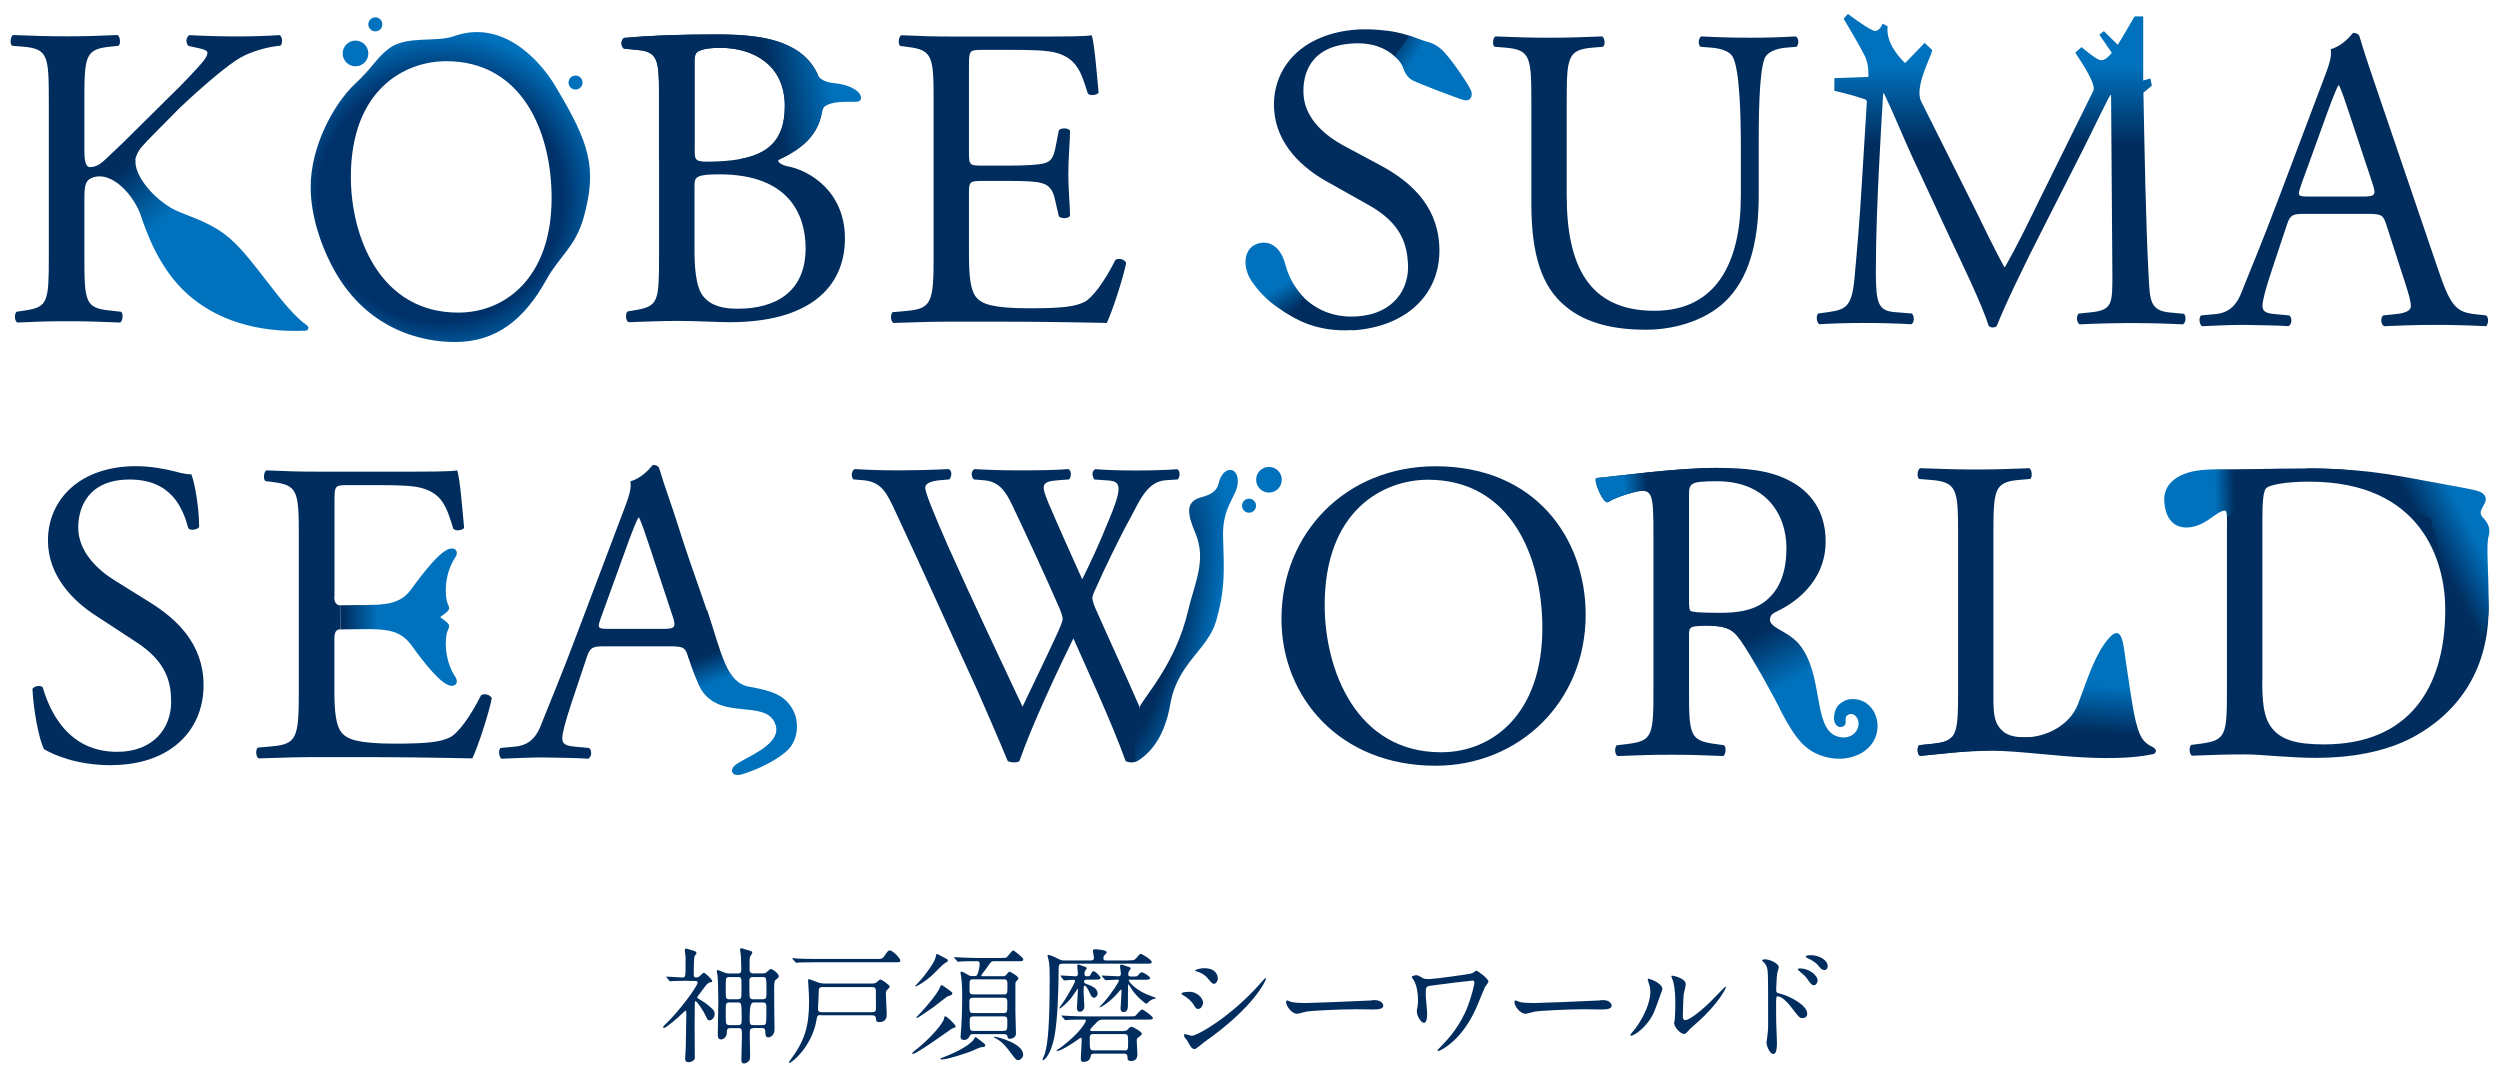
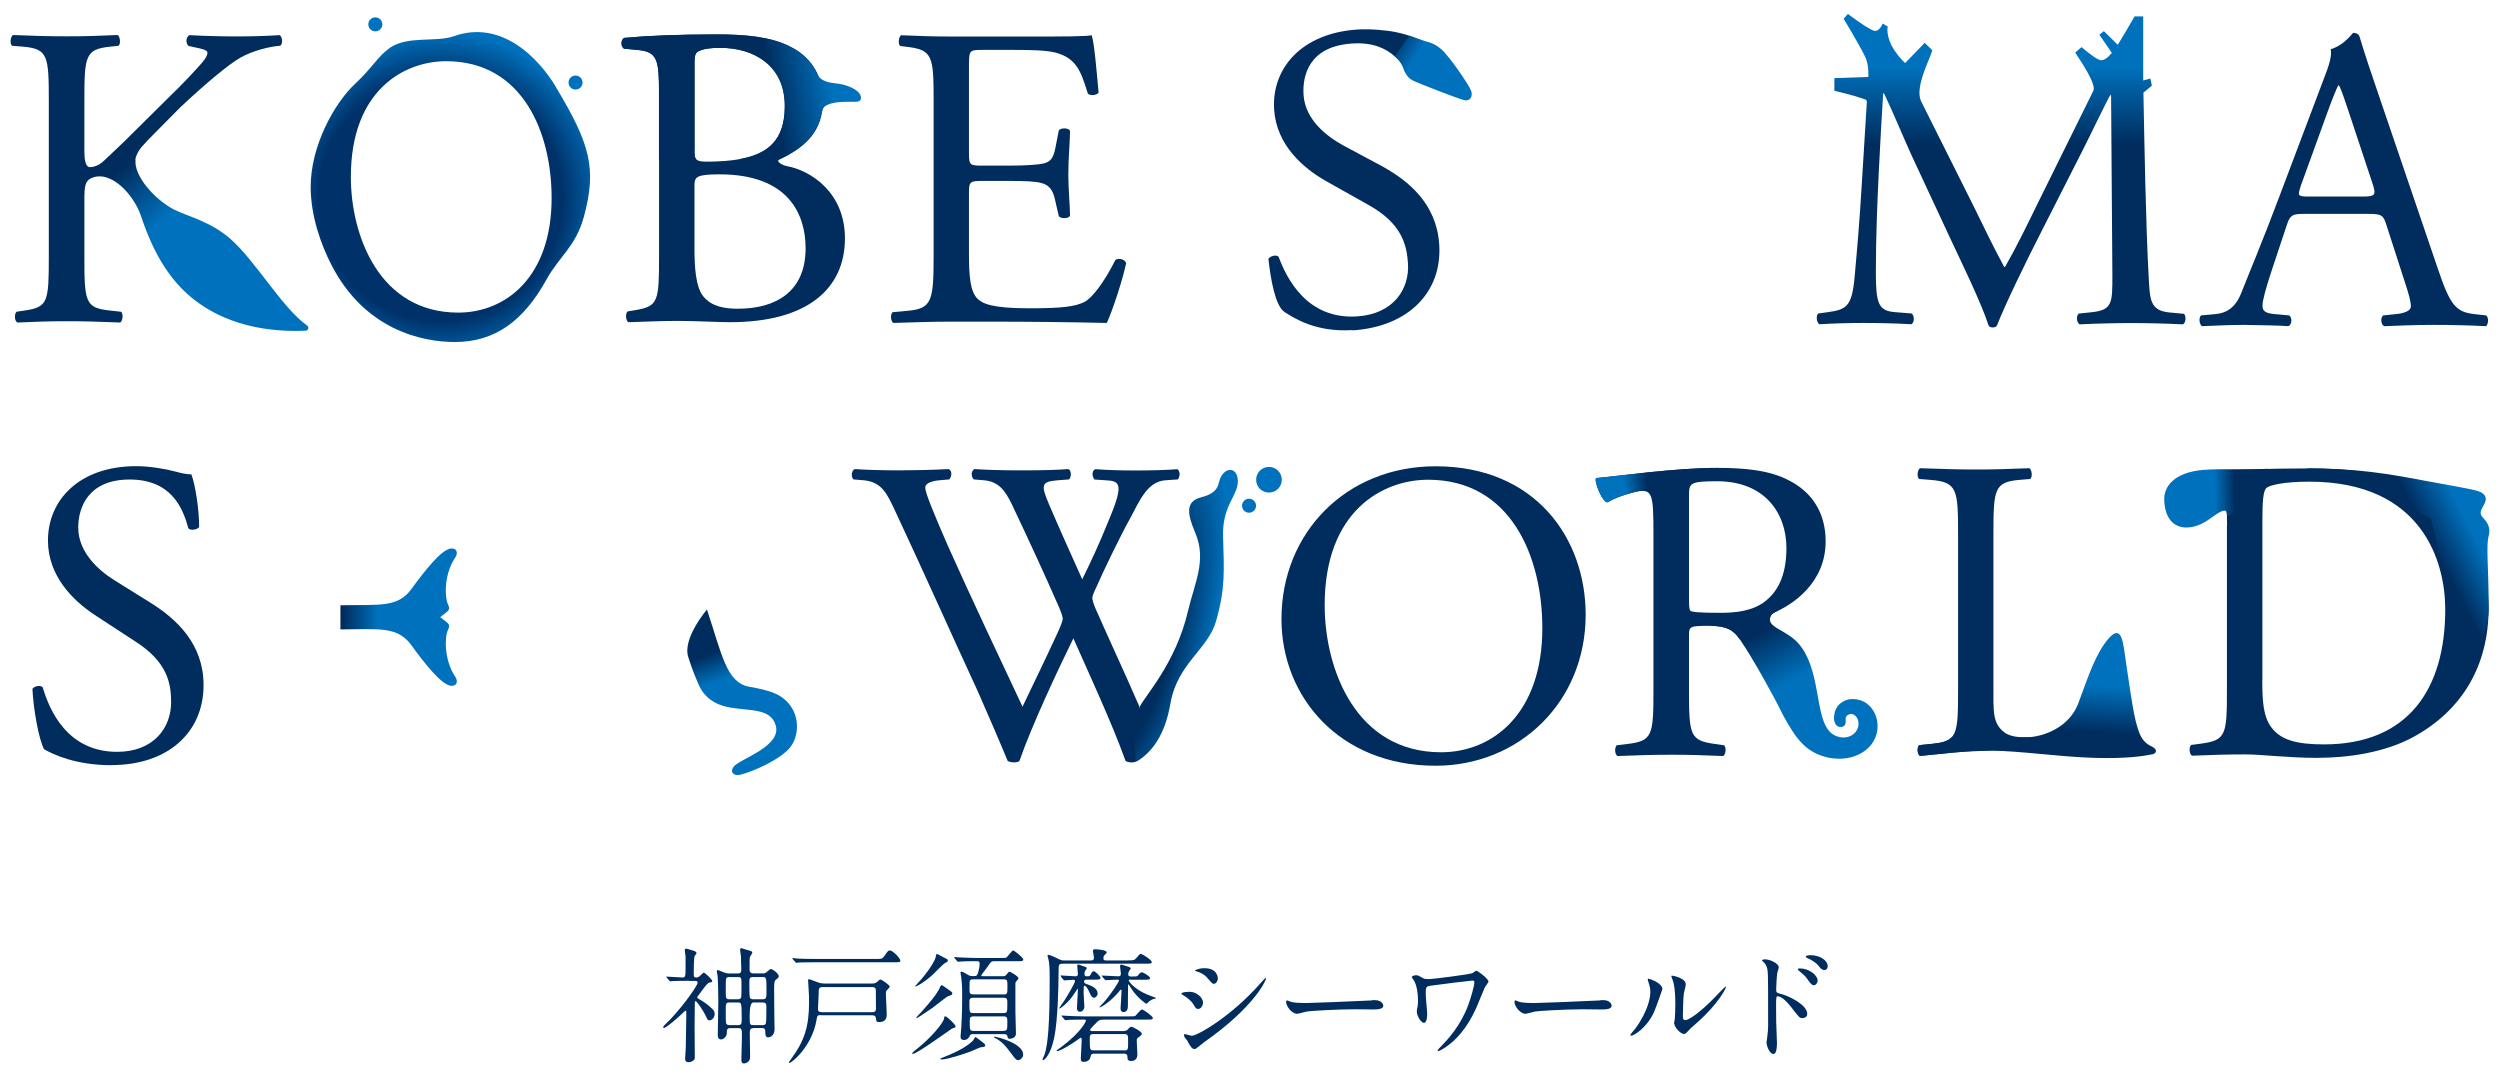
<svg xmlns="http://www.w3.org/2000/svg" xmlns:xlink="http://www.w3.org/1999/xlink" id="a" data-name="レイヤー 1" viewBox="0 0 232 100">
  <defs>
    <style>
      .ad {
        fill: #002d5e;
      }

      .ad, .ae, .af, .ag, .ah, .ai, .aj, .ak, .al, .am, .an, .ao, .ap, .aq, .ar, .as, .at {
        stroke-width: 0px;
      }

      .ae {
        fill: url(#w);
      }

      .af {
        fill: url(#c);
      }

      .au {
        clip-path: url(#j);
      }

      .ag {
        fill: url(#s);
      }

      .ah {
        fill: #0071bc;
      }

      .av {
        clip-path: url(#t);
      }

      .ai {
        fill: url(#y);
      }

      .aj {
        fill: url(#e);
      }

      .aw {
        clip-path: url(#z);
      }

      .ak {
        fill: url(#g);
      }

      .al {
        fill: url(#i);
      }

      .ax {
        clip-path: url(#r);
      }

      .ay {
        clip-path: url(#p);
      }

      .az {
        clip-path: url(#d);
      }

      .ba {
        clip-path: url(#ab);
      }

      .am {
        fill: url(#q);
      }

      .bb {
        clip-path: url(#v);
      }

      .bc {
        clip-path: url(#x);
      }

      .an {
        fill: none;
      }

      .bd {
        clip-path: url(#b);
      }

      .ao {
        fill: url(#u);
      }

      .be {
        clip-path: url(#f);
      }

      .bf {
        clip-path: url(#l);
      }

      .bg {
        clip-path: url(#n);
      }

      .ap {
        fill: url(#m);
      }

      .aq {
        fill: url(#aa);
      }

      .bh {
        clip-path: url(#h);
      }

      .ar {
        fill: url(#k);
      }

      .as {
        fill: url(#ac);
      }

      .at {
        fill: url(#o);
      }
    </style>
    <clipPath id="b">
      <path class="an" d="m158.62,58.07c1.61,0,2.25.4,2.85,1.28,1.24,1.81,3.24,5.44,3.92,6.87,1.32,2.46,2.24,3.62,4.25,4.08,2.42.52,4.6-.83,4.6-2.92,0-.76-.32-1.61-1.04-2.12-.56-.4-1.39-.49-1.92-.27-.86.36-1.02.95-1.08,1.51-.06.62.28,1.05.71.96.36-.08.37-.35.37-.5,0-.32-.06-.51.32-.67.39-.17.91.26.87.93-.06.94-1.08,1.51-2.13,1.06-2.08-.89-1.13-5.64-3.31-8.41-1.16-1.48-3.27-1.61-2.68-2.73.12-.23.49-.39.63-.45" />
    </clipPath>
    <linearGradient id="c" data-name="名称未設定グラデーション 20" x1="-169.89" y1="474.38" x2="-169.16" y2="474.38" gradientTransform="translate(10279.82 -3548.56) rotate(-90) scale(21.32 -21.32)" gradientUnits="userSpaceOnUse">
      <stop offset="0" stop-color="#0071bc" />
      <stop offset=".66" stop-color="#0071bc" />
      <stop offset="1" stop-color="#002d5e" />
    </linearGradient>
    <clipPath id="d">
      <path class="an" d="m159.38,43.42c-3.94,0-8.99.74-11.24.94-.32.16.66,2.52,1.1,2.23.85-.55,2.51-.94,2.51-.94" />
    </clipPath>
    <linearGradient id="e" data-name="名称未設定グラデーション 20" x1="-195.88" y1="489.83" x2="-195.15" y2="489.83" gradientTransform="translate(1842.92 4287.52) scale(8.66 -8.66)" xlink:href="#c" />
    <clipPath id="f">
      <path class="an" d="m202.65,29.12l-1.28-.12c-1.89-.16-1.85-1.24-1.97-3.25-.27-4.89-.4-12.38-.49-17.15.06-.05.78-.65.78-.65l-.13-.66c-.13.02-.62.17-.67.18,0-.42,0-4.74,0-5.95h-.8c-.36.65-1.44,2.45-1.56,2.64,0,0-1.21-1.18-1.29-1.27l-.42.33s1,1.47,1.16,1.69c-.37.44-.79.79-1.15.65-.55-.21-1.66-1.19-1.66-1.19l-.59.51c.71,1.07,1.97,2.99,1.68,3.55l-5.1,10.32c-1,2.05-2.01,4.13-3.09,6.02h-.08c-.96-1.77-1.85-3.61-2.77-5.5l-4.96-9.91c-.58-1.32.89-3.97,1.06-4.7l-.71-.68-1.81,1.87s-.51-.42-1.06-1.28c-.77-1.21-.56-2.11-.56-2.11l-.47-.27s-.33.89-.9.63c-.86-.39-2.32-1.53-2.32-1.53l-.4.45s1.42,2.35,1.98,3.49c.4.81.31,1.91.31,1.91l-3.15.11v1.17s1.87.45,2.38.65c.51.19.69.09.62.57,0,.01,0,.02,0,.03-.14,2.33-.32,5.11-.44,7.18-.24,3.97-.44,6.18-.68,8.83-.24,2.81-.8,3.05-2.49,3.29l-.88.12c-.24.2-.16.8.08,1,1.36-.08,2.81-.12,4.09-.12,1.53,0,3.09.04,4.46.12.28-.12.32-.76.04-1l-1.52-.12c-1.57-.12-1.81-.76-1.81-3.73,0-3.41.16-6.98.28-9.43.12-2.33.24-4.66.4-7.14h.08c.88,1.85,1.73,3.93,2.57,5.78l3.61,7.75c.92,1.97,2.85,5.9,3.53,8.03.08.12.28.16.36.16.16,0,.32-.04.4-.16.72-1.85,2.53-5.62,4.34-9.15l3.57-7.03c.8-1.57,2.33-4.78,2.61-5.22h.08l.12,16.74c0,2.57,0,3.21-1.97,3.41l-1.16.12c-.24.24-.2.8.08,1,1.65-.08,3.45-.12,4.86-.12s3.09.04,4.74.12c.28-.16.32-.76.08-1" />
    </clipPath>
    <linearGradient id="g" data-name="名称未設定グラデーション 20" x1="-184.45" y1="465.14" x2="-183.72" y2="465.14" gradientTransform="translate(-13200.53 5300.75) rotate(90) scale(28.78 -28.78)" xlink:href="#c" />
    <clipPath id="h">
      <path class="an" d="m129.44,5.22c.19.17.64.63.81,1.18.05.18.31.77.8,1.04.43.24,4.24,1.71,4.81,1.85.57.15.86-.35.65-.89-.21-.54-2-3.18-2.76-3.83-.72-.62-1.14-.62-1.71-.82-.32-.12-1.03-.38-1.25-.45" />
    </clipPath>
    <linearGradient id="i" data-name="名称未設定グラデーション 19" x1="-197.68" y1="474.29" x2="-196.95" y2="474.29" gradientTransform="translate(-5100.7 2184.03) rotate(90) scale(11.04 -11.04)" gradientUnits="userSpaceOnUse">
      <stop offset="0" stop-color="#002d5e" />
      <stop offset=".34" stop-color="#0071bc" />
      <stop offset="1" stop-color="#0071bc" />
    </linearGradient>
    <clipPath id="j">
-       <path class="an" d="m120.97,27.59c-.51-.54-1.33-1.62-1.69-3.04-.47-1.84-1.7-2.33-2.75-1.87-1.18.52-1.24,2.24-.28,3.56.8,1.1,1.64,1.91,2.95,2.7.94.57,1.78-1.36,1.78-1.36" />
-     </clipPath>
+       </clipPath>
    <linearGradient id="k" data-name="名称未設定グラデーション 19" x1="-161.61" y1="475.43" x2="-160.89" y2="475.43" gradientTransform="translate(5188.69 -1694.99) rotate(-90) scale(10.67 -10.67)" xlink:href="#i" />
    <clipPath id="l">
      <path class="an" d="m31.59,58.41c3.7-.03,5.31-.28,6.59,1.47,1.18,1.63,2.78,3.68,3.67,3.76.52.05.7-.39.4-.83-1.05-1.57-.99-3.71-.69-4.32.28-.57.03-.63-.46-1.03-.1-.08-.25-.19-.25-.19,0,0,.16-.12.25-.19.49-.4.74-.46.46-1.03-.3-.62-.37-2.76.69-4.32.3-.44.12-.88-.4-.83-.9.09-2.49,2.14-3.67,3.76-1.27,1.76-3,1.43-6.59,1.51" />
    </clipPath>
    <linearGradient id="m" data-name="名称未設定グラデーション 20" x1="-171.27" y1="482.81" x2="-170.55" y2="482.81" gradientTransform="translate(-2181.94 6325.82) rotate(-180) scale(12.98)" xlink:href="#c" />
    <clipPath id="n">
      <path class="an" d="m51.58,8.05c-1.6-2.66-5.05-6.26-9.47-4.69-1.66.59-4.29-.07-5.93,1.08-1.14.8-1.63,1.86-3.23,3.34-1.92,1.79-4.12,5.75-4.12,9.56,0,2.7.96,5.36,1.9,7.19,3.11,6.12,8.49,7.21,11.48,7.21,3.75,0,6.39-1.98,8.51-5.81,1.18-2.14,2.7-3.03,3.46-5.8,1.24-4.55.55-6.81-2.61-12.08m-9.05,20.96c-7.3,0-9.96-7.11-9.96-12.59,0-8.11,5-10.74,8.85-10.74,7.07,0,9.78,6.59,9.78,12.7,0,7.3-4.22,10.63-8.67,10.63Z" />
    </clipPath>
    <radialGradient id="o" data-name="名称未設定グラデーション 21" cx="-186.32" cy="465.37" fx="-186.32" fy="465.37" r=".73" gradientTransform="translate(-3903.98 -9836.37) rotate(-180) scale(21.17 -21.17)" gradientUnits="userSpaceOnUse">
      <stop offset="0" stop-color="#003169" />
      <stop offset=".06" stop-color="#003169" />
      <stop offset=".73" stop-color="#003169" />
      <stop offset="1" stop-color="#0071bc" />
    </radialGradient>
    <clipPath id="p">
      <path class="an" d="m210.41,43.5c-1.71.12-4.4-.03-5.99.11-2.71.24-3.6,1.58-3.58,2.74.04,1.98,1.13,2.92,2.77,2.51.99-.25,1.58-.84,2.15-1.19.21-.13.88-.57.89,0,.02,1.31,3.76-4.17,3.76-4.17" />
    </clipPath>
    <linearGradient id="q" data-name="名称未設定グラデーション 23" x1="-207" y1="494.97" x2="-206.27" y2="494.97" gradientTransform="translate(1518.61 3191.29) scale(6.35 -6.35)" gradientUnits="userSpaceOnUse">
      <stop offset="0" stop-color="#0071bc" />
      <stop offset=".3" stop-color="#0071bc" />
      <stop offset=".7" stop-color="#002d5e" />
      <stop offset="1" stop-color="#002d5e" />
    </linearGradient>
    <clipPath id="r">
      <path class="an" d="m214,43.46c4.8,0,7.82.55,10.75,1.1,3.11.58,4.66.83,5.23,1.02.57.19.85.56.62,1.08-.23.52-.58.82-.28,1.27.12.18.92.76.63,1.8-.26.92,0,2.86,0,6.74,0,3.1-2.53,6.2-2.53,6.2l-.77-6.26-2.07-8.27-7.13-3.44-4.44-1.24" />
    </clipPath>
    <linearGradient id="s" data-name="名称未設定グラデーション 23" x1="-172.75" y1="454.76" x2="-172.02" y2="454.76" gradientTransform="translate(-2072.9 -6020.03) rotate(-180) scale(13.35 -13.35)" xlink:href="#q" />
    <clipPath id="t">
      <path class="an" d="m12.58,14.82c-.18,1.49,1.78,3.71,3.58,4.63,1.24.63,3.36,1.09,5.21,2.71,2.35,2.05,4.81,6.41,7.13,8.05.21.15.11.47-.14.48-4.48.19-8.27-.97-11-3.43-2.62-2.37-3.78-5.75-4.28-7.23-.61-1.82-2.68-4.28-4.58-3.52-1.52.61,5.14-3.42,5.14-3.42,0,0-.97.87-1.08,1.73" />
    </clipPath>
    <linearGradient id="u" data-name="名称未設定グラデーション 24" x1="-173.73" y1="470.5" x2="-173.01" y2="470.5" gradientTransform="translate(13395.14 -4906.59) rotate(-90) scale(28.43 -28.43)" gradientUnits="userSpaceOnUse">
      <stop offset="0" stop-color="#0071bc" />
      <stop offset=".66" stop-color="#0071bc" />
      <stop offset=".96" stop-color="#002d5e" />
      <stop offset="1" stop-color="#002d5e" />
    </linearGradient>
    <clipPath id="v">
      <path class="an" d="m59.19,4.64c1.8.16,1.96.92,1.96,3.89v6.27h3.47c-.17-.17-.18-.46-.18-.94V5.72c0-.72.16-.92.56-1.04.36-.16.96-.24,1.84-.24,3.05,0,5.98,1.48,5.98,5.41,0,3.13-1.52,4.48-4.37,4.95h3.86c2.01-.95,3.51-2.16,3.92-4.24,0,0,0-.01,0-.02.14-.57.26-.67.58-.82.71-.34,2.05-.27,2.59-.27s.58-.35.42-.67c-.2-.42-1.08-.9-2.09-1.02-.68-.08-1.56-.16-1.9-.89,0,0,0-.01,0-.02,0-.02-.02-.03-.02-.05-.07-.16-.17-.33-.29-.52-.06-.1-.13-.2-.2-.29-.03-.04-.06-.08-.09-.12-.12-.15-.24-.29-.37-.42-.1-.1-.2-.21-.32-.31-.03-.02-.05-.05-.08-.07-.28-.24-.59-.46-.95-.64h0c-.08-.03-.15-.08-.23-.12-1.8-.92-4.21-1.12-6.74-1.12-3.73,0-6.46.12-8.62.32-.32.16-.36.76-.04,1l1.28.12" />
    </clipPath>
    <linearGradient id="w" data-name="名称未設定グラデーション 25" x1="-183.56" y1="476.6" x2="-182.84" y2="476.6" gradientTransform="translate(5098.87 13077.12) scale(27.42 -27.42)" gradientUnits="userSpaceOnUse">
      <stop offset="0" stop-color="#002d5e" />
      <stop offset=".31" stop-color="#002d5e" />
      <stop offset=".59" stop-color="#0071bc" />
      <stop offset="1" stop-color="#0071bc" />
    </linearGradient>
    <clipPath id="x">
      <path class="an" d="m65.61,56.58c1.37,4.09,1.79,6.78,3.92,7.15,2.12.37,3.18.76,3.93,1.93.77,1.18.67,3.03-.45,4.03-1.42,1.28-3.86,2.13-4.39,2.22-.53.09-.92-.26-.54-.76.57-.73,4.47-1.87,3.91-3.83-.49-1.68-2.5-1.29-4.53-1.72-1.16-.25-2.13-.9-2.65-2.12-.61-1.41-.77-2.01-.94-2.51-.56-1.72,1.73-4.4,1.73-4.4" />
    </clipPath>
    <linearGradient id="y" data-name="名称未設定グラデーション 26" x1="-167.72" y1="474.93" x2="-166.99" y2="474.93" gradientTransform="translate(7434.06 -2533.85) rotate(-90) scale(15.51 -15.51)" gradientUnits="userSpaceOnUse">
      <stop offset="0" stop-color="#0071bc" />
      <stop offset=".44" stop-color="#0071bc" />
      <stop offset=".67" stop-color="#002d5e" />
      <stop offset="1" stop-color="#002d5e" />
    </linearGradient>
    <clipPath id="z">
      <path class="an" d="m110.25,56.69c.59-2.54,1.75-4.69.68-7.22-.74-1.75-.98-2.94.57-3.33.98-.25,1.46-.66,1.6-1.31.34-1.56,1.74-1.62,1.77-.22.04,1.4-1.45,2.26-1.37,5.15.09,3.2.23,4.8-.65,7.89-.75,2.62-3.6,3.92-4.24,7.66-.5,2.94-1.75,4.52-3.08,5.33-.42.26-.18-4.1.24-5.05.42-.95,3.35-4.02,4.48-8.9" />
    </clipPath>
    <radialGradient id="aa" data-name="名称未設定グラデーション 27" cx="-176.15" cy="488.77" fx="-176.15" fy="488.77" r=".73" gradientTransform="translate(5192.74 4852.82) scale(28.88 -9.82)" gradientUnits="userSpaceOnUse">
      <stop offset="0" stop-color="#002d5e" />
      <stop offset=".5" stop-color="#002d5e" />
      <stop offset="1" stop-color="#0071bc" />
      <stop offset="1" stop-color="#0071bc" />
    </radialGradient>
    <clipPath id="ab">
      <path class="an" d="m199.71,69.29c-.66-.31-1.02-.72-1.32-1.67-.29-.93-.41-1.65-.7-3.48-.21-1.35-.31-2.1-.59-3.99-.24-1.63-.71-1.95-1.83-.37-1.07,1.5-1.83,4.03-2.44,5.58-.8,2.02-3,3.03-4.85,3.07h0s-.03,0-.03,0h-6.85c-.35.37-.91.51-1.8.6l-1.2.12c-.24.24-.16.88.08,1,1.28-.15,4.29-.48,6.71-.48s6.17.56,9.46.66c3.1.09,4.57-.17,5.43-.34.32-.07.48-.44-.07-.7" />
    </clipPath>
    <linearGradient id="ac" data-name="名称未設定グラデーション 28" x1="-189.36" y1="458.98" x2="-188.64" y2="458.98" gradientTransform="translate(-2655.41 -6841.41) rotate(-180) scale(15.05 -15.05)" gradientUnits="userSpaceOnUse">
      <stop offset="0" stop-color="#0071bc" />
      <stop offset=".4" stop-color="#0071bc" />
      <stop offset=".8" stop-color="#002d5e" />
      <stop offset="1" stop-color="#002d5e" />
    </linearGradient>
  </defs>
  <path class="ad" d="m63.91,91.02c-.32,0-1.06,0-1.47.02-.03.01-.21.03-.24.03-.05,0-.07-.03-.1-.08l-.22-.26s-.06-.06-.06-.08c0-.01.02-.02.05-.02.23,0,1.24.08,1.45.08.3,0,.3-.1.3-1.05v-.87c0-.09-.07-.49-.07-.58s.01-.18.14-.18c.02,0,.74.21.74.22.09.03.21.11.21.21,0,.05-.16.22-.18.26-.07.2-.08,1.27-.08,1.54,0,.36,0,.45.22.45.15,0,.23-.03.37-.16.25-.25.29-.28.36-.28.09,0,.77.62.77.78,0,.08-.01.08-.25.13-.17.02-.37.29-.79.86-.31.41-.35.46-.35.51,0,.07.01.08.17.17.23.13.71.41,1.22.9.17.17.22.3.22.48,0,.37-.3.59-.48.59-.16,0-.18-.05-.37-.46-.11-.26-.77-1.32-.92-1.32-.07,0-.07.09-.07.13,0,.33-.02,1.85-.02,2.15,0,.46.02,2.5.02,2.91,0,.2-.01.24-.22.37-.07.05-.2.1-.35.1-.26,0-.33-.13-.33-.32,0-.16.06-.85.06-1,.01-.59.05-2.54.05-3.08,0-.35,0-.38-.07-.38-.03,0-.24.19-.25.21-.45.44-1.56,1.4-1.76,1.4-.03,0-.06-.02-.06-.08,0-.08.06-.14.21-.28,1.1-1,2.98-3.49,2.98-3.86,0-.15-.15-.15-.28-.15h-.52m5.97,4.39c-.33,0-.33.15-.33.59,0,.28.03,1.68.03,1.99,0,.15,0,.31-.1.44-.09.13-.31.25-.47.25-.24,0-.24-.25-.24-.35,0-.16.05-1.91.05-2.11,0-.72,0-.82-.34-.82h-.74c-.32,0-.32.18-.32.45-.01.37-.33.6-.53.6-.31,0-.31-.31-.31-.43,0-.45.05-2.62.05-3.12,0-.43-.03-2.08-.07-2.38-.01-.05-.07-.3-.07-.37,0-.03,0-.14.11-.14.02,0,.54.21.58.23.23.09.38.09.53.09h.72c.33,0,.33-.16.33-.46s-.01-.64-.03-1.13c0-.08-.08-.5-.08-.59,0-.07.02-.17.13-.17.05,0,.25.09.3.1.63.17.7.19.7.33,0,.06-.17.29-.2.35-.05.16-.05.26-.05,1.15,0,.18,0,.41.35.41h.87c.18,0,.25-.01.39-.14.21-.2.29-.26.38-.26.15,0,.72.41.72.66,0,.1-.03.14-.22.29-.16.11-.21.16-.21.92,0,.36.02,2.15.02,2.56,0,.16.02.97.02,1.15,0,.7-.54.76-.58.76-.28,0-.28-.29-.28-.54,0-.31-.17-.33-.37-.33h-.76Zm-1.44-2.69c.13,0,.26-.03.31-.16.03-.09.03-.99.03-1.14,0-.68,0-.76-.34-.76h-.78c-.11,0-.26.02-.31.15-.03.09-.03.73-.03,1.08,0,.74,0,.83.34.83h.78Zm-.78.3c-.34,0-.34.14-.34.67,0,1.13,0,1.25.09,1.35.08.08.2.08.26.08h.79c.34,0,.34-.15.34-.6,0-1.5-.03-1.5-.37-1.5h-.78Zm3.08-.3c.36,0,.36-.14.36-.77,0-1.29-.02-1.29-.37-1.29h-.87c-.35,0-.35.14-.35.6,0,.21,0,1.21.05,1.32.07.14.24.14.31.14h.87Zm-.87.3q-.33,0-.33,1.28c0,.74,0,.82.34.82h.86c.08,0,.24,0,.3-.15.05-.1.05-1.03.05-1.58,0-.29-.1-.37-.34-.37h-.87Z" />
  <path class="ad" d="m76.16,94.2c-.32,0-.32.08-.39.46-.41,2.44-2.29,3.98-2.51,3.98-.02,0-.05-.02-.05-.05,0-.05.2-.3.2-.31,1.26-1.71,1.67-3.04,1.67-5.31,0-.28-.01-.91-.06-1.51,0-.08-.03-.41-.03-.48s.01-.11.09-.11.78.29.93.33c.2.06.39.07.52.07h4.45c.24,0,.34-.09.45-.18.18-.17.21-.19.28-.19.11,0,.86.51.86.67,0,.07-.26.3-.3.36-.06.1-.06.25-.06.3,0,.29.08,1.59.08,1.85,0,.24,0,.77-.69.77-.28,0-.28-.06-.32-.39-.03-.24-.24-.24-.37-.24h-4.75m5.14-5.23c.52,0,.58,0,.79-.3.31-.45.35-.49.48-.49.29,0,.98.73.98.94,0,.16-.06.16-.6.16h-7.36c-1.01,0-1.35.02-1.45.02-.05.01-.22.03-.25.03s-.06-.03-.09-.08l-.23-.26s-.05-.06-.05-.07c0-.02.01-.03.03-.03.08,0,.44.05.52.05.56.02,1.04.03,1.58.03h5.65Zm-.37,4.94c.22,0,.36-.06.36-.33,0-.24-.01-1.43-.01-1.69,0-.31-.23-.31-.38-.31h-4.52c-.4,0-.41.1-.41.71,0,.2-.06,1.12-.06,1.32,0,.3.22.3.35.3h4.68Z" />
  <path class="ad" d="m87.72,94.31c.15,0,.96.77.96.94,0,.09-.03.1-.35.21-.05.02-3.24,2.34-3.61,2.34-.03,0-.07-.01-.07-.05,0-.07.3-.31.43-.4,1.33-1.05,2.54-2.5,2.54-2.88,0-.07.01-.16.1-.16m-.74-5.78s.91.48.91.48c.05.02.07.08.07.13,0,.09-.06.13-.24.22-.22.11-.98.93-1.15,1.08-.74.69-1.5,1.1-1.6,1.1-.02,0-.05,0-.05-.03,0-.01.49-.54.55-.6.32-.36,1.17-1.45,1.35-2.04.01-.05.05-.28.07-.31.02-.02.06-.03.09-.03Zm.46,2.9c.07.05.89.61.92.67,0,.02.01.06.01.09,0,.13-.03.14-.38.25-.15.05-1.2.91-1.43,1.07-.47.33-1.43.97-1.47.97-.02,0-.05-.01-.05-.05,0-.06.38-.43.45-.5.92-1.05,1.31-1.5,1.67-2.15.02-.05.11-.29.16-.32.02-.02.06-.03.11-.03Zm3.75,5.29c.23.18.24.23.24.29,0,.15-.16.15-.38.17-.09,0-.8.33-.95.39-.62.23-2.19.75-2.71.75-.03,0-.13-.01-.13-.07,0-.02.02-.03.23-.11,1.59-.63,2.3-1.08,2.81-1.58.03-.03.17-.28.18-.3.06-.05.13.01.71.46Zm-.85-.76c-.08,0-.29,0-.34.15-.16.4-.47.4-.54.4-.31,0-.32-.22-.32-.31,0-.06.06-.79.07-.93.07-1.1.08-2.16.08-2.59s.02-1.24-.09-1.99c0-.07-.07-.38-.07-.44s.06-.08.1-.08c.13,0,.61.31.71.36.13.05.23.05.3.05h.2c.17,0,.24-.03.34-.37.06-.17.13-.51.13-.77,0-.21-.09-.24-.26-.24h-.38c-.4,0-.89.01-1.12.03-.03,0-.21.02-.24.02-.05,0-.07-.02-.1-.07l-.22-.26c-.05-.06-.06-.06-.06-.08s.02-.02.05-.02c.08,0,.44.03.51.03.53.02,1.05.05,1.58.05h2.16c.48,0,.53,0,.62-.09.1-.09.46-.61.58-.61.07,0,.93.66.93.83s-.15.17-.47.17h-2.25c-.25,0-.29.06-.64.58-.08.12-.54.69-.54.75s.07.06.11.06h1.9c.16,0,.21,0,.36-.18.07-.09.18-.24.25-.24.08,0,.83.43.83.61,0,.07-.05.12-.19.28-.09.09-.09.15-.09.24v2.62c0,.31.05,1.71.05,2,0,.4-.43.48-.6.48-.14,0-.16-.09-.19-.23-.05-.2-.21-.2-.31-.2h-2.8Zm-.02-3.37c-.36,0-.36.21-.36.37,0,1.01,0,1.05.37,1.05h2.79c.36,0,.36-.09.36-.9,0-.35,0-.52-.35-.52h-2.82Zm2.81-.3c.36,0,.36-.11.36-.75,0-.53,0-.66-.36-.66h-2.81c-.09,0-.2,0-.28.08-.07.08-.07.15-.07.8,0,.37,0,.52.35.52h2.81Zm-.02,3.37c.37,0,.37-.11.37-.79,0-.41,0-.55-.37-.55h-2.75c-.34,0-.37.14-.37.44,0,.82,0,.91.38.91h2.74Zm-.83.55c.29,0,2.67.63,2.67,1.65,0,.31-.3.52-.45.52-.2,0-.24-.06-.7-.67-.4-.54-.72-.95-1.28-1.29-.03-.02-.28-.13-.28-.15-.02-.02-.01-.06.03-.06Z" />
  <path class="ad" d="m104.72,89.12c.48,0,.54,0,.74-.22.29-.35.32-.38.4-.38.15,0,1.02.56,1.02.75,0,.16-.07.16-.61.16h-7.59c-.44,0-.44.08-.44.66-.01,1.71-.09,4.58-.39,6.11-.34,1.74-.95,2.19-1.06,2.19-.03,0-.05-.03-.05-.07s.18-.41.21-.5c.3-.97.46-2.7.46-7.1,0-.92-.03-1.39-.13-1.76-.01-.05-.07-.23-.07-.26,0-.07.03-.09.08-.09.1,0,.58.19.77.3.41.21.49.22.68.22h2.46c.16,0,.32,0,.32-.28,0-.09-.1-.52-.1-.61,0-.1.08-.15.2-.15.1,0,1.08.05,1.08.28,0,.07-.02.09-.22.29-.08.08-.08.18-.08.25,0,.22.06.22.37.22h1.94m-.37,6.53c.18,0,.24-.03.39-.21.02-.03.16-.17.26-.17.14,0,.97.46.97.64,0,.12-.11.2-.32.35-.13.1-.15.14-.15.29,0,.05.06,1.23.06,1.28,0,.43-.23.62-.58.62s-.34-.21-.34-.39c0-.29-.24-.29-.33-.29h-2.75c-.09,0-.3,0-.33.21-.05.32-.23.55-.67.55-.22,0-.25-.15-.25-.29,0-.24.08-1.45.08-1.71,0-.07,0-.24-.07-.24-.06,0-.11.05-.28.17-.41.31-1.61,1.07-1.92,1.07-.01,0-.06,0-.06-.03,0-.01.02-.07.15-.14.11-.09.21-.15.36-.26,1.83-1.4,2.21-2.32,2.21-2.39,0-.09-.07-.1-.13-.1-.43,0-.97,0-1.43.02-.03,0-.31.03-.33.03-.05,0-.07-.02-.1-.07l-.22-.26q-.06-.06-.06-.08s.03-.02.05-.02c.07,0,.43.03.51.03.33.01.92.05,1.58.05h4.13c.47,0,.53,0,.62-.08.08-.08.46-.56.6-.56.11,0,1,.63,1,.79,0,.08-.09.13-.18.14-.1.01-.15.01-.43.01h-3.97c-.31,0-.43.05-.59.21-.1.1-.66.66-.66.72,0,.13.11.13.18.13h3Zm-5.86-5.04s-.05-.06-.05-.07c0-.02.01-.03.03-.03.13,0,1.15.08,1.35.08.15,0,.22-.07.22-.22,0-.03-.06-.69-.06-.74,0-.06.02-.14.11-.14.03,0,.37.14.44.16.24.07.33.1.33.2,0,.05-.13.18-.14.22-.06.08-.07.19-.07.29,0,.23.11.23.26.23.21,0,.23-.01.34-.21.08-.17.15-.26.25-.26.18,0,.64.5.64.61,0,.17-.22.17-.62.17h-.7c-.13,0-.21.07-.21.18,0,.13.1.17.17.2.55.21,1.09.41,1.09.92,0,.22-.21.38-.33.38-.16,0-.28-.14-.43-.5-.07-.18-.3-.62-.45-.62-.06,0-.07.07-.08.13,0,.11-.01.39-.01.51,0,.21.07,1.23.07,1.29,0,.25-.17.49-.41.49-.26,0-.28-.26-.28-.34,0-.21.09-1.46.09-1.7,0-.06,0-.11-.02-.11-.07.1-.56.84-.69.98-.35.4-.87.87-1.01.87-.01,0-.02-.01-.02-.02,0-.03.39-.6.47-.7.31-.48,1-1.66,1-1.82,0-.12-.11-.13-.17-.13-.12,0-.72.06-.82.06-.03,0-.06-.03-.1-.08l-.22-.26Zm5.84,6.86c.37,0,.37-.08.37-.81,0-.6-.01-.71-.37-.71h-2.83c-.32,0-.36.12-.36.41,0,1.06.01,1.1.38,1.1h2.81Zm.6-6.58c-.07,0-.17,0-.17.09s.53.8,1.68,1.29c.13.06.85.31.85.33,0,.05-.06.06-.13.07-.15.02-.33.11-.52.26-.03.03-.2.21-.24.21-.1,0-.91-.66-1.33-1.3-.09-.14-.26-.4-.33-.51-.05,0-.05.13-.05.25-.01.26-.01,1.56-.01,1.78,0,.23-.07.55-.4.55-.28,0-.28-.25-.28-.37,0-.06.09-1.35.09-1.6,0-.05,0-.11-.05-.11-.03,0-.07.03-.1.07-.24.32-.63.71-.98,1-.48.41-.85.58-.89.58-.01,0-.03,0-.03-.02,0-.05.35-.38.41-.46.84-.98,1.4-1.91,1.4-2.02,0-.08-.1-.08-.15-.08-.16,0-.99.05-1.08.05-.03,0-.06-.02-.1-.07l-.22-.26q-.05-.06-.05-.08s.02-.02.03-.02c.22,0,1.28.07,1.51.07.14,0,.24-.03.24-.26,0-.09-.08-.55-.08-.66s.05-.17.13-.17c.05,0,.4.13.47.15.36.11.39.13.39.22,0,.02-.1.17-.13.21-.09.11-.1.25-.1.31,0,.22.15.22.35.22.44,0,.48,0,.59-.14.09-.13.2-.25.32-.25.15,0,.77.38.77.54,0,.15-.25.15-.62.15h-1.2Z" />
  <path class="ad" d="m111.64,93.05c0,.23-.17.58-.45.58-.17,0-.23-.07-.4-.36-.24-.41-.63-.71-1.05-.95-.03-.02-.1-.07-.1-.11,0-.16.66-.17.8-.17.5,0,1.2.46,1.2,1.02m-1.42,3.57c-.03-.06-.24-.3-.28-.36-.03-.06-.07-.15-.07-.22,0-.05.03-.08.1-.08.1,0,.54.15.63.15.49,0,3.59-1.73,6.34-4.84.06-.07.46-.52.5-.52.02,0,.05.01.05.05,0,.13-1.01,2.59-5.78,5.93-.14.09-.69.61-.84.61-.25,0-.37-.18-.66-.71Zm2.8-5.85c0,.26-.18.52-.37.52-.13,0-.18-.05-.6-.54-.31-.37-.71-.53-.99-.61-.05-.01-.17-.05-.17-.08s.32-.22.88-.22c1.24,0,1.24.9,1.24.93Z" />
  <path class="ad" d="m127.31,92.82c.07,0,.2-.01.25-.01.7,0,.81.43.81.51,0,.32-.47.36-.96.36-.26,0-1.41-.02-1.64-.02-1.59,0-4.22.15-4.5.21-.14.02-.76.21-.9.21-.49,0-1.02-.71-1.02-1.1,0-.07.03-.14.09-.14s.33.13.39.14c.2.06.67.1,1.4.1.38,0,4.39-.15,6.07-.24" />
  <path class="ad" d="m136.62,91c-.16,0-3.08.36-3.83.47-.48.07-.48.13-.48.83,0,.28.13,1.52.13,1.77,0,.15,0,.85-.3.85-.26,0-.66-.63-.66-1.05,0-.13.01-.17.08-.52.03-.17.03-.43.03-.52,0-.64-.11-1.38-.37-1.83-.02-.05-.21-.28-.21-.33,0-.08.23-.17.41-.17.17,0,.25.05.6.25.08.06.17.11.61.11.34,0,3.7-.43,4-.55.07-.02.31-.23.37-.23.15,0,1.13.76,1.13,1,0,.1-.3.46-.34.55-.13.28-.64,1.56-.76,1.83-.39.87-1.29,2.72-3.03,3.82-.17.1-.45.26-.52.26-.05,0-.07-.03-.07-.07,0-.05.22-.26.34-.39.6-.61,1.77-1.86,2.49-3.78.32-.85.58-1.91.58-2.08,0-.13,0-.23-.21-.23" />
  <path class="ad" d="m148.51,92.82c.07,0,.19-.01.25-.01.7,0,.8.43.8.51,0,.32-.47.36-.95.36-.26,0-1.42-.02-1.65-.02-1.59,0-4.22.15-4.5.21-.14.02-.76.21-.9.21-.49,0-1.02-.71-1.02-1.1,0-.07.03-.14.09-.14s.33.13.39.14c.2.06.67.1,1.4.1.38,0,4.39-.15,6.07-.24" />
  <path class="ad" d="m153.49,93.93c-.69,1.5-1.9,2.19-2.13,2.19-.05,0-.06-.03-.06-.06,0-.09.37-.5.46-.61,1.26-1.74,1.39-2.99,1.39-3.37,0-.3-.01-.43-.19-.99-.02-.08-.05-.15-.05-.21,0-.03.01-.06.06-.06.08,0,1.3.39,1.3.98,0,.03-.59,1.69-.78,2.13m1.86,1.07c0-.06.06-.36.07-.41.03-.22.05-1.13.05-1.42,0-1.4-.14-1.87-.22-2.16-.02-.06-.15-.36-.15-.41,0-.05.05-.06.07-.06.06,0,1.27.21,1.27.81,0,.14-.16.74-.18.86-.05.31-.09,1.7-.09,2.08,0,.15.01.38.22.38.35,0,1.4-.76,2.51-1.88.2-.19,1.17-1.23,1.22-1.23.02,0,.05.02.05.05,0,.09-.67,1.52-2.68,3.29-.6.52-.71.63-.79.74-.2.22-.3.3-.38.31-.33.06-.94-.62-.94-.94Z" />
  <path class="ad" d="m163.83,89.03c.41,0,1.24.37,1.24.74,0,.08-.11.41-.13.48-.06.29-.11,1.3-.11,1.61,0,.24.06.29.38.36.74.17,2.5,1.01,2.5,1.86,0,.36-.33.4-.43.4-.28,0-.29-.02-1.08-1.05-.32-.41-.86-.97-1.22-.97-.13,0-.16,0-.16.85,0,1.22.01,1.83.06,2.86.01.13.02.41.02.59,0,.28,0,1.05-.33,1.05-.36,0-.64-.78-.64-1.08,0-.05.05-.29.05-.33.14-1.03.1-1.25.1-2.67,0-3.4,0-3.66-.14-4.03-.09-.24-.21-.35-.4-.53-.01-.01-.02-.03-.02-.05.02-.09.31-.1.32-.1m4.84,1.97c0,.15-.13.44-.36.44-.17,0-.28-.11-.58-.55-.2-.29-.32-.39-.75-.75-.05-.03-.16-.14-.16-.18,0-.06.1-.08.21-.08.82,0,1.63.61,1.63,1.13Zm.93-1.31c0,.13-.09.34-.3.34-.25,0-.39-.18-.6-.45-.16-.21-.62-.51-.99-.66-.11-.05-.15-.1-.15-.13,0-.07.14-.14.44-.14.83,0,1.6.46,1.6,1.02Z" />
  <path class="ad" d="m164.4,56.95c2.01-.8,5.02-2.89,5.02-6.71,0-2.81-1.41-4.62-3.33-5.62-1.85-1-4.22-1.2-6.71-1.2-3.94,0-8.99.74-11.24.94-.32.16.66,2.52,1.1,2.23.85-.55,2.51-.94,2.51-.94,1.61-.35,1.69.13,1.69,3.95v14.42c0,4.22-.08,4.74-2.41,5.02l-1,.12c-.24.28-.16.88.08,1,1.89-.08,3.33-.12,5.02-.12s2.97.04,4.78.12c.24-.12.32-.8.08-1l-.84-.12c-2.33-.32-2.41-.8-2.41-5.02v-5.06c0-.84.08-.88,1.89-.88,1.61,0,2.25.4,2.85,1.28m2.29-3.53c-1.16.88-2.69,1.04-4.14,1.04-2.05,0-2.65-.08-2.77-.2-.12-.16-.12-.6-.12-1.32v-9.4c0-1.12.12-1.29,2.61-1.29,4.46,0,6.43,3.01,6.43,6.19,0,2.73-.92,4.14-2.01,4.98Z" />
  <g class="bd">
    <rect class="af" x="156.23" y="53.88" width="20.4" height="19.77" transform="translate(-10.58 84.51) rotate(-27.65)" />
  </g>
  <g class="az">
    <rect class="aj" x="147.67" y="42.82" width="11.87" height="4.66" transform="translate(-3.91 16.45) rotate(-6.05)" />
  </g>
  <path class="ad" d="m118.92,57.45c0-8.03,6.02-14.18,14.3-14.18,9.28,0,13.93,6.71,13.93,13.77,0,8.11-6.18,14.02-13.93,14.02-8.92,0-14.3-6.39-14.3-13.61m24.21.84c0-6.63-2.93-13.77-10.6-13.77-4.18,0-9.6,2.85-9.6,11.64,0,5.94,2.89,13.65,10.8,13.65,4.82,0,9.4-3.61,9.4-11.53Z" />
  <path class="ad" d="m221.45,20.85c-.28-.88-.44-1-1.64-1h-6.05c-1,0-1.24.12-1.52.96l-1.4,4.21c-.6,1.8-.88,2.89-.88,3.33,0,.48.2.72,1.16.8l1.32.12c.28.2.28.84-.08,1-1.04-.08-2.29-.08-4.17-.12-1.32,0-2.77.08-3.85.12-.24-.16-.32-.8-.08-1l1.32-.12c.96-.08,1.84-.52,2.41-1.96.72-1.84,1.84-4.45,3.53-8.94l4.09-10.83c.56-1.44.8-2.21.68-2.85.96-.28,1.64-1,2.08-1.52.24,0,.52.08.6.36.52,1.76,1.16,3.61,1.76,5.37l5.49,16.12c1.16,3.45,1.68,4.05,3.41,4.25l1.08.12c.28.2.2.84,0,1-1.64-.08-3.05-.12-4.85-.12-1.92,0-3.45.08-4.61.12-.32-.16-.36-.8-.08-1l1.16-.12c.84-.08,1.4-.32,1.4-.72,0-.44-.2-1.16-.52-2.13l-1.76-5.45m-7.94-3.57c-.32.92-.28.96.84.96h4.93c1.16,0,1.24-.16.88-1.24l-2.17-6.54c-.32-.96-.68-2.05-.92-2.53h-.08c-.12.2-.52,1.16-.96,2.37l-2.53,6.98Z" />
  <path class="ad" d="m86.64,9.4c0-4.17-.08-4.77-2.45-5.05l-.64-.08c-.24-.16-.16-.88.08-1,1.72.08,3.09.12,4.73.12h7.54c2.57,0,4.93,0,5.41-.12.24.68.48,3.57.64,5.33-.16.24-.8.32-1,.08-.6-1.88-.96-3.29-3.05-3.81-.84-.2-2.13-.24-3.89-.24h-2.89c-1.2,0-1.2.08-1.2,1.6v8.02c0,1.12.12,1.12,1.32,1.12h2.33c1.68,0,2.93-.08,3.41-.24.48-.16.76-.4.96-1.4l.32-1.64c.2-.24.88-.24,1.04.04,0,.96-.16,2.53-.16,4.05,0,1.44.16,2.97.16,3.85-.16.28-.84.28-1.04.04l-.36-1.56c-.16-.72-.44-1.32-1.24-1.52-.56-.16-1.52-.2-3.09-.2h-2.33c-1.2,0-1.32.04-1.32,1.08v5.65c0,2.12.12,3.49.76,4.17.48.48,1.32.92,4.85.92,3.09,0,4.25-.16,5.13-.6.72-.4,1.8-1.8,2.85-3.89.28-.2.84-.08,1,.28-.28,1.4-1.28,4.49-1.8,5.57-3.61-.08-7.18-.12-10.74-.12h-3.61c-1.72,0-3.09.04-5.45.12-.24-.12-.32-.76-.08-1l1.32-.12c2.29-.2,2.49-.8,2.49-5.01v-14.43" />
  <path class="ad" d="m10.34,71.01c-3.37,0-5.49-1.04-6.25-1.48-.48-.88-1-3.73-1.08-5.61.2-.28.8-.36.96-.12.6,2.04,2.24,5.97,6.9,5.97,3.37,0,5.01-2.21,5.01-4.61,0-1.76-.36-3.73-3.29-5.61l-3.81-2.49c-2-1.32-4.33-3.61-4.33-6.9,0-3.81,2.97-6.9,8.18-6.9,1.24,0,2.69.24,3.73.52.52.16,1.08.24,1.4.24.36.96.72,3.21.72,4.89-.16.24-.8.36-1,.12-.52-1.92-1.6-4.53-5.45-4.53s-4.77,2.61-4.77,4.45c0,2.33,1.92,4.01,3.41,4.93l3.21,2c2.53,1.56,5.01,3.89,5.01,7.7,0,4.41-3.33,7.42-8.54,7.42" />
-   <path class="ad" d="m161.55,13.56c0-2.49-.08-7.1-.76-8.3-.28-.48-1-.76-2-.84l-1-.08c-.24-.28-.16-.8.08-.96,1.52.08,3.01.12,4.57.12,1.68,0,2.77-.04,4.21-.12.32.2.28.72.08.96l-.96.08c-1,.08-1.76.44-2,.96-.56,1.32-.56,5.93-.56,8.18v4.53c0,3.49-.56,7.18-2.81,9.58-1.72,1.88-4.69,2.93-7.66,2.93-2.77,0-5.53-.52-7.5-2.21-2.13-1.76-3.13-4.69-3.13-9.46v-9.46c0-4.17-.08-4.85-2.41-5.05l-1-.08c-.24-.16-.16-.84.08-.96,2,.08,3.37.12,4.97.12s2.97-.04,4.93-.12c.24.12.32.8.08.96l-.96.08c-2.33.2-2.41.88-2.41,5.05v8.66c0,6.46,2,10.71,8.14,10.71,5.81,0,8.02-4.57,8.02-10.67v-4.61" />
  <path class="ad" d="m109.26,43.54c-.92.08-2.53.12-3.85.12-1.48,0-2.69-.04-3.77-.12-.28.12-.36.56-.08.96l1.2.08c1.28.08,1.48.52.04,3.93-.88,2.17-1.6,3.69-2.37,5.25-1.12-2.49-2.25-5.01-3.09-6.98-.76-1.8-.72-2.09.84-2.21l1.04-.08c.24-.32.2-.84-.08-.96-.92.08-2.41.12-4.41.12-1.6,0-3.13-.04-4.29-.12-.32.16-.36.64-.08.96l.96.08c1.36.12,1.96.96,2.57,2.21,1.52,3.21,3.01,6.42,4.41,9.62.2.48.32.84.32,1.04s-.28.88-.64,1.64c-1.04,2.25-2.13,4.49-3.09,6.5-2.32-4.93-4.69-9.94-6.94-14.96-1.24-2.85-2.09-4.89-2.09-5.37,0-.36.48-.6,1.32-.68l.92-.08c.24-.28.28-.84-.08-.96-1.4.08-3.45.12-4.57.12-1.24,0-3.05-.04-4.13-.12-.32.16-.36.72-.12.96l.96.08c1.68.16,2.16,1.24,2.93,2.89,2.61,5.57,5.09,11.15,7.66,16.72.52,1.16,2.08,4.77,2.77,6.45.2.08.4.12.6.12s.36-.04.48-.12c1.16-3.33,3.57-8.46,5.01-11.39,1.24,2.81,3.57,7.82,4.85,11.39.16.08.36.12.56.12s.36-.04.48-.12l.24-5.05c-1.32-3.05-2.73-6.05-4.09-9.14-.2-.48-.28-.8-.28-.96s.16-.56.36-.96c.6-1.4,2.29-4.89,3.13-6.38.88-1.64,1.6-3.45,3.29-3.57l1.16-.08c.24-.32.2-.84-.08-.96" />
  <g class="be">
    <rect class="ak" x="168.49" y="1.32" width="34.4" height="29.08" />
  </g>
  <path class="ad" d="m125.51,30.63c-3.37.22-5.38-1.08-6.31-1.68-.85-.55-1.29-3.05-1.49-4.93.18-.29.78-.41.95-.18.74,2,2.64,5.83,7.29,5.52,3.37-.22,4.87-2.54,4.71-4.94-.12-1.76-.61-3.7-3.66-5.4l-3.97-2.23c-2.09-1.19-4.57-3.32-4.79-6.61-.25-3.81,2.51-7.09,7.72-7.44,1.24-.08,2.84.08,3.62.25.78.17,1.04.28,1.22.33.42.94,1.1,2.11,1.21,3.8-.14.25-.91.11-1.13-.12-.33-.97-.51-.91-1.43-1.75-.87-.8-2.13-1.34-4-1.21-3.93.26-4.6,2.92-4.48,4.77.15,2.32,2.19,3.88,3.73,4.71l3.34,1.79c2.63,1.4,5.27,3.56,5.52,7.37.29,4.41-2.84,7.64-8.05,7.98" />
  <g class="bh">
    <rect class="al" x="128.57" y="1.67" width="9.03" height="9.41" transform="translate(58.44 116.73) rotate(-58.67)" />
  </g>
  <g class="au">
    <rect class="ar" x="113.79" y="21.26" width="8.69" height="9.2" transform="translate(4.24 66.52) rotate(-32)" />
  </g>
-   <path class="ad" d="m31.59,58.41c-.19,0-.57-.02-.56.89v4.61c0,2.13.12,3.49.76,4.18.48.48,1.32.92,4.86.92,3.09,0,4.26-.16,5.14-.6.72-.4,1.81-1.81,2.85-3.89.28-.2.84-.08,1,.28-.28,1.41-1.28,4.5-1.81,5.58-3.61-.08-7.19-.12-10.76-.12h-3.61c-1.73,0-3.09.04-5.46.12-.24-.12-.32-.76-.08-1l1.32-.12c2.29-.2,2.49-.8,2.49-5.02v-14.45c0-4.18-.08-4.78-2.45-5.06l-.64-.08c-.24-.16-.16-.88.08-1,1.73.08,3.09.12,4.74.12h7.55c2.57,0,4.94,0,5.42-.12.24.68.48,3.57.64,5.34-.16.24-.8.32-1,.08-.6-1.89-.96-3.29-3.05-3.81-.84-.2-2.13-.24-3.89-.24h-2.89c-1.2,0-1.2.08-1.2,1.61v8.62c-.08.62.17.92.56.94" />
  <g class="bf">
    <rect class="ap" x="31.53" y="50.79" width="11.07" height="12.96" transform="translate(-.52 .34) rotate(-.53)" />
  </g>
  <g class="bg">
    <rect class="at" x="26.74" y="3" width="30.78" height="27.54" transform="translate(24.03 58.35) rotate(-88.18)" />
  </g>
-   <path class="ah" d="m34.18,4.96c0,.66-.53,1.19-1.19,1.19s-1.19-.53-1.19-1.19.53-1.19,1.19-1.19,1.19.53,1.19,1.19" />
  <path class="ah" d="m35.48,2.26c0,.36-.29.65-.65.65s-.65-.29-.65-.65.29-.65.65-.65.65.29.65.65" />
  <path class="ah" d="m116.56,46.93c0,.36-.29.65-.65.65s-.65-.29-.65-.65.29-.65.65-.65.65.29.65.65" />
  <path class="ah" d="m54.06,7.66c0,.36-.29.65-.65.65s-.65-.29-.65-.65.29-.65.65-.65.65.29.65.65" />
  <path class="ad" d="m206.67,48.79c0-2.8-.2-3.64-1.88-3.88l-.88-.12c-.32-.2-.36-.84.04-1,3.4-.2,6.65-.32,10.05-.32s6.21.24,8.81,1.2c5.41,1.96,8.13,6.53,8.13,11.81s-2.44,9.45-7.01,11.93c-2.6,1.4-5.89,1.92-8.97,1.92-2.56,0-5.13-.32-6.53-.32-1.68,0-3.12.04-5.01.12-.24-.12-.32-.76-.08-1l.92-.12c2.32-.32,2.4-.8,2.4-5.01v-15.22m3.28,14.3c0,2.12.12,3.4.8,4.36.88,1.24,2.4,1.64,4.93,1.64,7.77,0,11.25-5.09,11.25-12.53,0-4.4-2.12-11.85-12.61-11.85-2.36,0-3.64.32-3.96.56-.32.24-.4,1.24-.4,3.04v14.78Z" />
  <g class="ay">
    <rect class="am" x="200.75" y="43.35" width="9.74" height="6.05" transform="translate(-1.1 5.17) rotate(-1.44)" />
  </g>
  <g class="ax">
    <rect class="ag" x="210.54" y="40.57" width="24.15" height="24.99" transform="translate(.61 108.63) rotate(-27.46)" />
  </g>
  <path class="ad" d="m25.95,3.26c-1.2.08-2.56.12-3.97.12s-3-.04-4.41-.12c-.32.2-.36.72-.08,1l1.08.24c.52.12.68.24.68.4s-.08.36-.28.64c-.4.56-2.36,2.6-3.13,3.32l-4.33,4.29c-.44.4-1.69,1.63-2.04,1.92-.35.29-.76.44-1.12.44-.44,0-.52-.76-.52-1.52v-4.61c0-4.21.08-4.81,2.4-5.05l.76-.08c.24-.16.16-.88-.08-1-1.72.08-3.08.12-4.65.12-1.8,0-3.08-.04-5.05-.12-.24.12-.32.84-.08,1l1,.08c2.32.2,2.4.84,2.4,5.05v14.42c0,4.21-.08,4.69-2.2,5.01l-.8.12c-.24.28-.16.88.08,1,1.64-.08,3-.12,4.65-.12s2.92.04,4.89.12c.24-.12.32-.84.08-1l-1.08-.12c-2.24-.24-2.32-.8-2.32-5.01v-5.17c0-1.4.06-1.81.68-2.14l3.63-1.85c.32-.38,4.54-4.63,4.54-4.63,2.24-2.12,4.49-4.01,5.61-4.65,1.12-.64,2.68-1.04,3.73-1.12.24-.24.2-.8-.08-1" />
  <g class="av">
    <rect class="ao" x="3.83" y="8.12" width="28.06" height="27.73" transform="translate(-10.09 17.41) rotate(-41.63)" />
  </g>
  <path class="ad" d="m61.16,8.53c0-2.97-.16-3.73-1.96-3.89l-1.28-.12c-.32-.24-.28-.84.04-1,2.17-.2,4.89-.32,8.62-.32,2.53,0,4.93.2,6.74,1.12,1.72.84,3.05,2.45,3.05,5.01,0,2.89-1.68,4.37-4.09,5.49-.25.18.32.52.76.6,2.17.4,5.37,2.41,5.37,6.7,0,4.65-3.45,7.78-10.67,7.78-1.16,0-3.13-.12-4.81-.12s-3.13.08-4.61.12c-.24-.12-.32-.76-.08-1l.72-.12c2.13-.36,2.2-.8,2.2-5.01v-15.24m3.29,5.33c0,1.12.04,1.2,2.09,1.12,4.09-.16,6.3-1.36,6.3-5.13s-2.93-5.41-5.98-5.41c-.88,0-1.48.08-1.84.24-.4.12-.56.32-.56,1.04v8.14Zm0,9.3c0,1.44.08,3.49.84,4.37.76.92,1.96,1.12,3.17,1.12,3.57,0,6.3-1.6,6.3-5.61,0-3.17-1.6-6.86-7.98-6.86-2.17,0-2.33.24-2.33,1.04v5.93Z" />
  <g class="bb">
    <rect class="ae" x="56.74" y="1.29" width="24.11" height="15.41" transform="translate(-.5 12.4) rotate(-10.26)" />
  </g>
-   <path class="ad" d="m63.88,60.98c-.28-.88-.44-1-1.65-1h-6.23c-1,0-1.24.12-1.53.96l-1.41,4.22c-.6,1.81-.88,2.89-.88,3.33,0,.48.2.72,1.16.8l1.32.12c.28.2.28.84-.08,1-1.04-.08-2.29-.08-4.18-.12-1.32,0-2.77.08-3.86.12-.24-.16-.32-.8-.08-1l1.32-.12c.96-.08,1.85-.52,2.41-1.97.72-1.85,1.85-4.46,3.53-8.96l4.1-10.84c.56-1.45.8-2.21.68-2.85.96-.28,1.65-1,2.09-1.53.24,0,.52.08.6.36.52,1.77,1.04,3.06,1.77,5.38.47,1.52,1.46,4.42,2.49,7.33.43,1.23.88,2.61.98,3.83.27,3.47-.88,3.88-1.27,2.98l-1.31-2.05m-8.11-3.57c-.32.92-.28.96.84.96h4.94c1.16,0,1.24-.16.88-1.24l-2.17-6.55c-.32-.96-.68-2.05-.92-2.53h-.08c-.12.2-.52,1.16-.96,2.37l-2.53,6.99Z" />
  <g class="bc">
    <rect class="ai" x="60.91" y="55.13" width="15.73" height="18.32" transform="translate(-18.54 29.09) rotate(-21.11)" />
  </g>
  <path class="ah" d="m118.95,44.52c0,.66-.53,1.19-1.19,1.19s-1.19-.53-1.19-1.19.53-1.19,1.19-1.19,1.19.53,1.19,1.19" />
  <g class="aw">
    <rect class="aq" x="95.36" y="48.66" width="29.3" height="16.8" transform="translate(25.8 147.98) rotate(-74.61)" />
  </g>
  <path class="ad" d="m187.8,69.42l-4.07.26c-1.68,0-3.21.28-5.55.47-.24-.12-.32-.76-.08-1l1.2-.12c2.33-.24,2.41-.8,2.41-5.01v-14.44c0-4.21-.08-4.85-2.61-5.05l-1-.08c-.24-.16-.16-.88.08-1,2.25.08,3.61.12,5.21.12s2.93-.04,4.93-.12c.24.12.32.84.08,1l-.96.08c-2.37.2-2.45.84-2.45,5.05v13.95c0,2.53-.1,3.58,1.02,4.44.56.42,1.49.46,1.97.45,1.99-.05,6.92.99-.18.99" />
  <g class="ba">
    <rect class="as" x="182.18" y="52.71" width="13.76" height="23.2" transform="translate(111.72 248.42) rotate(-86)" />
  </g>
</svg>